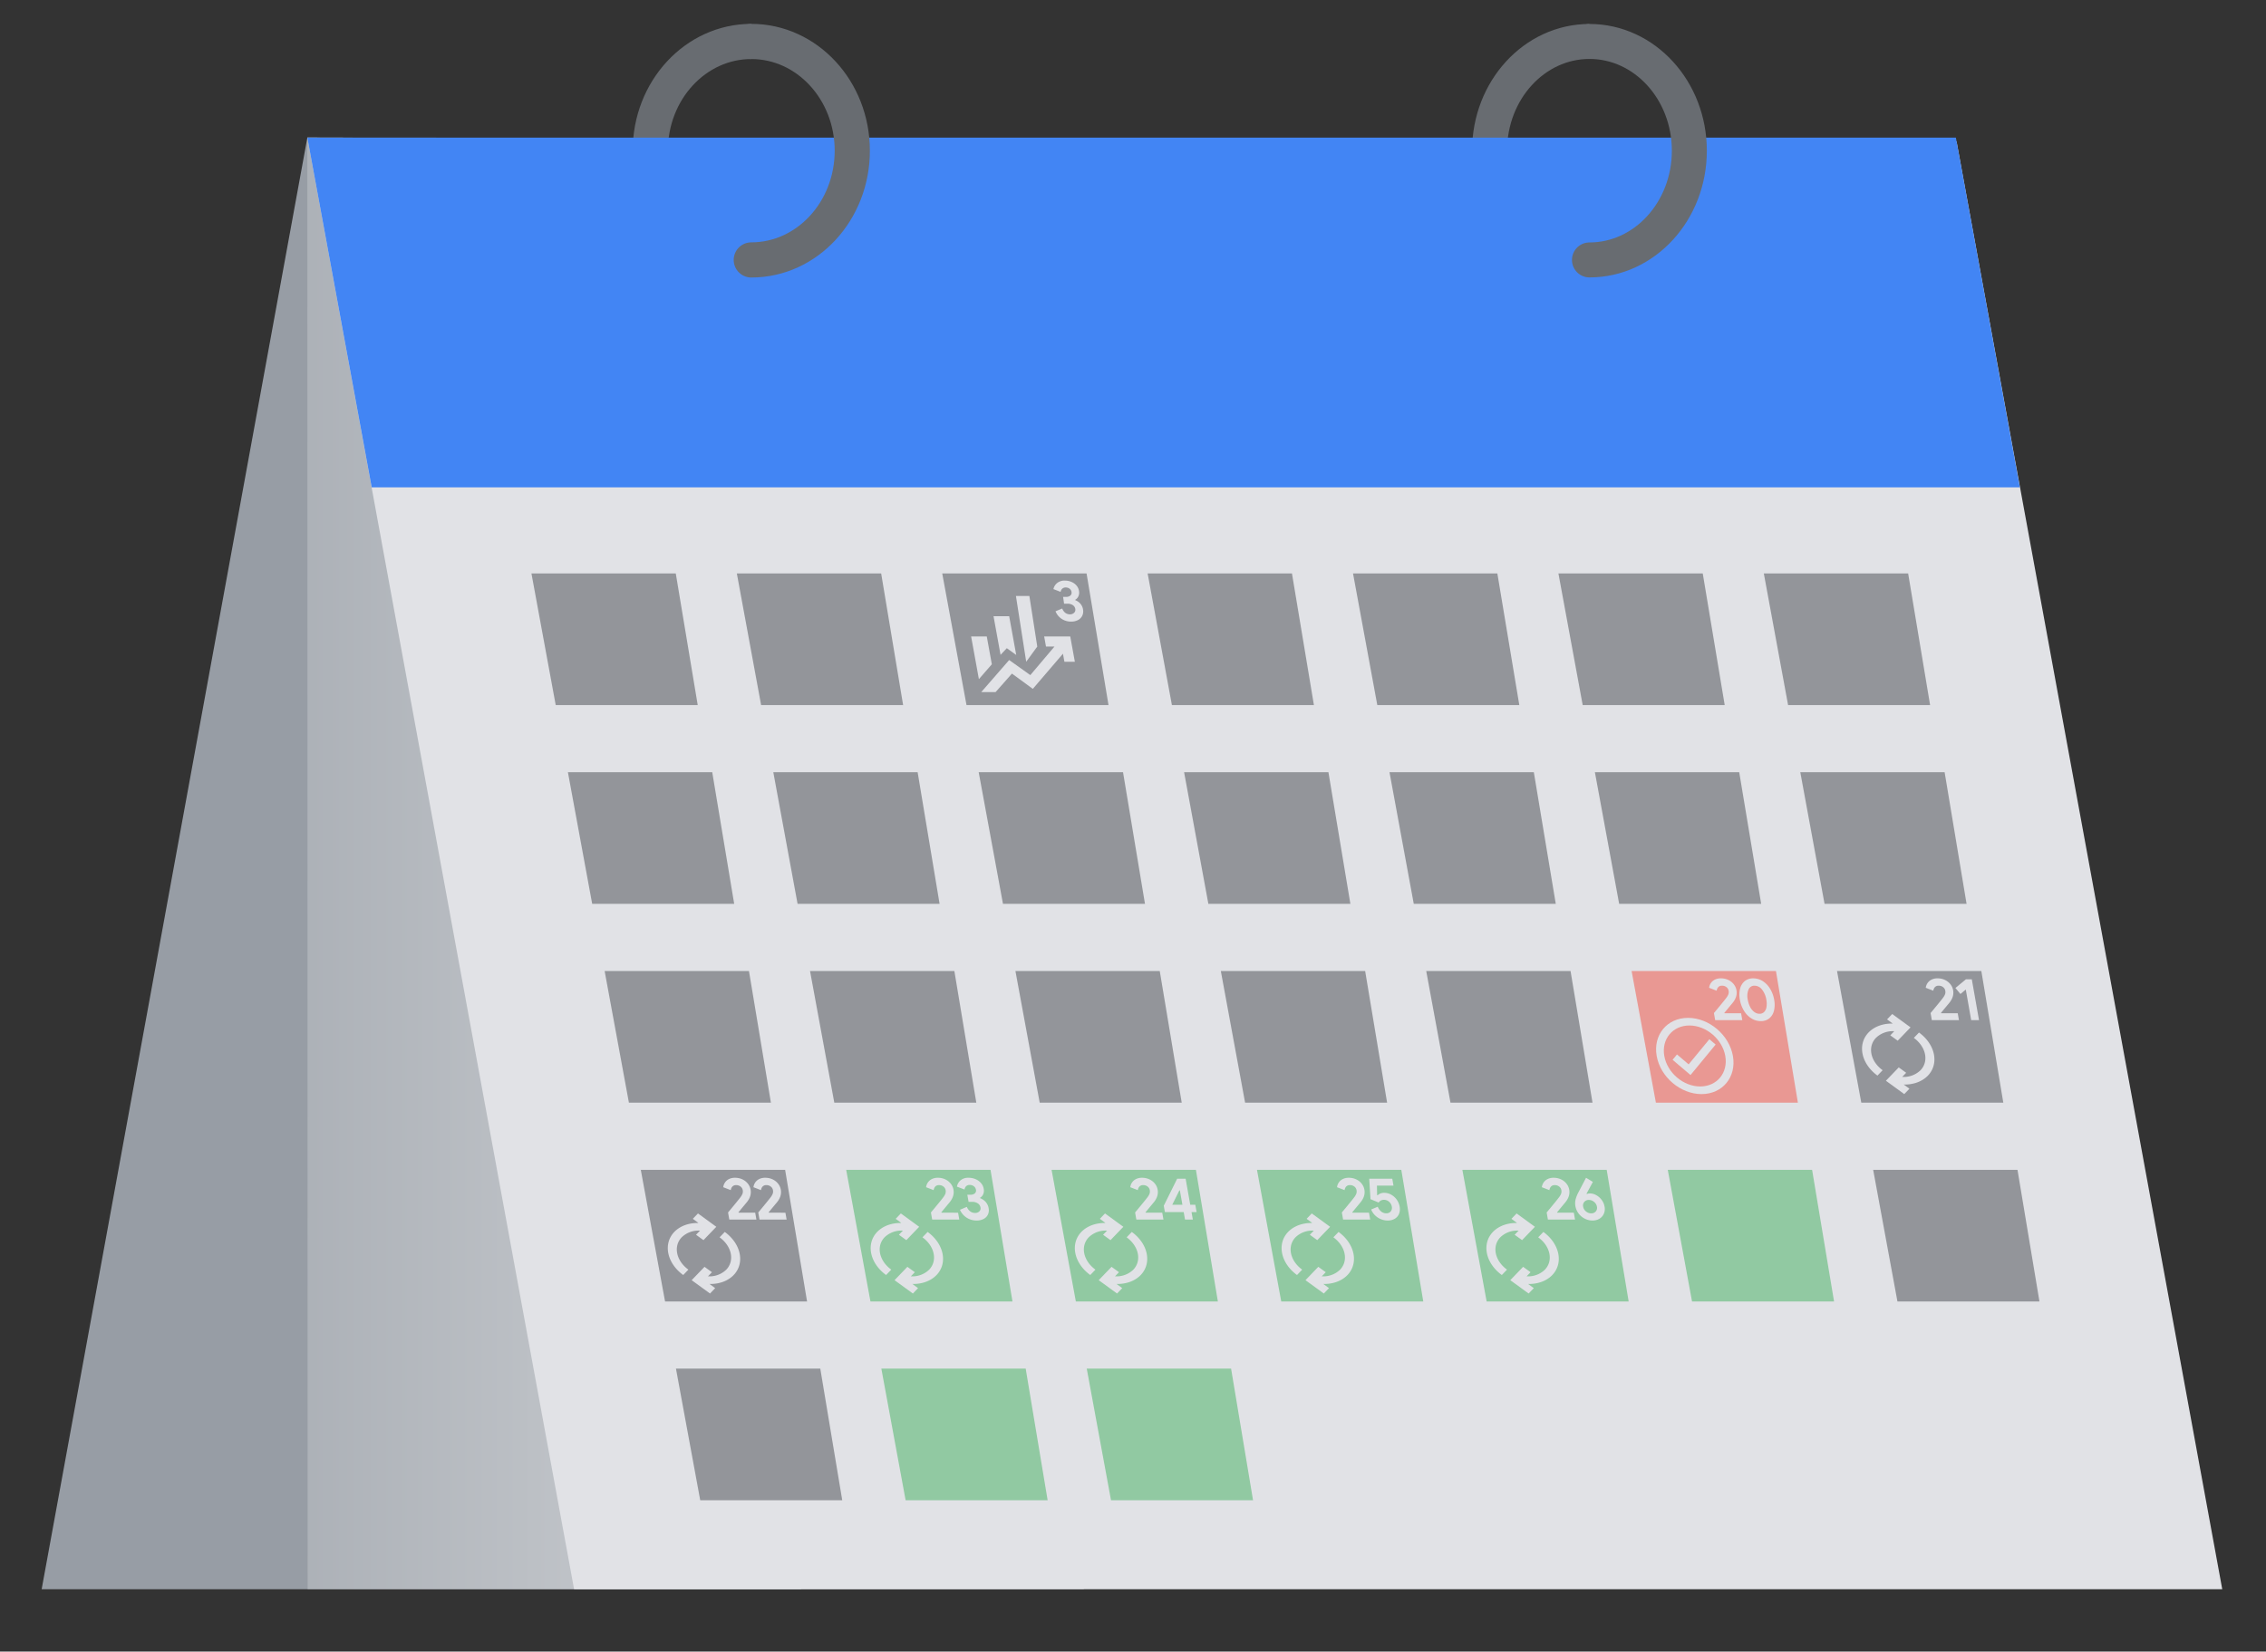
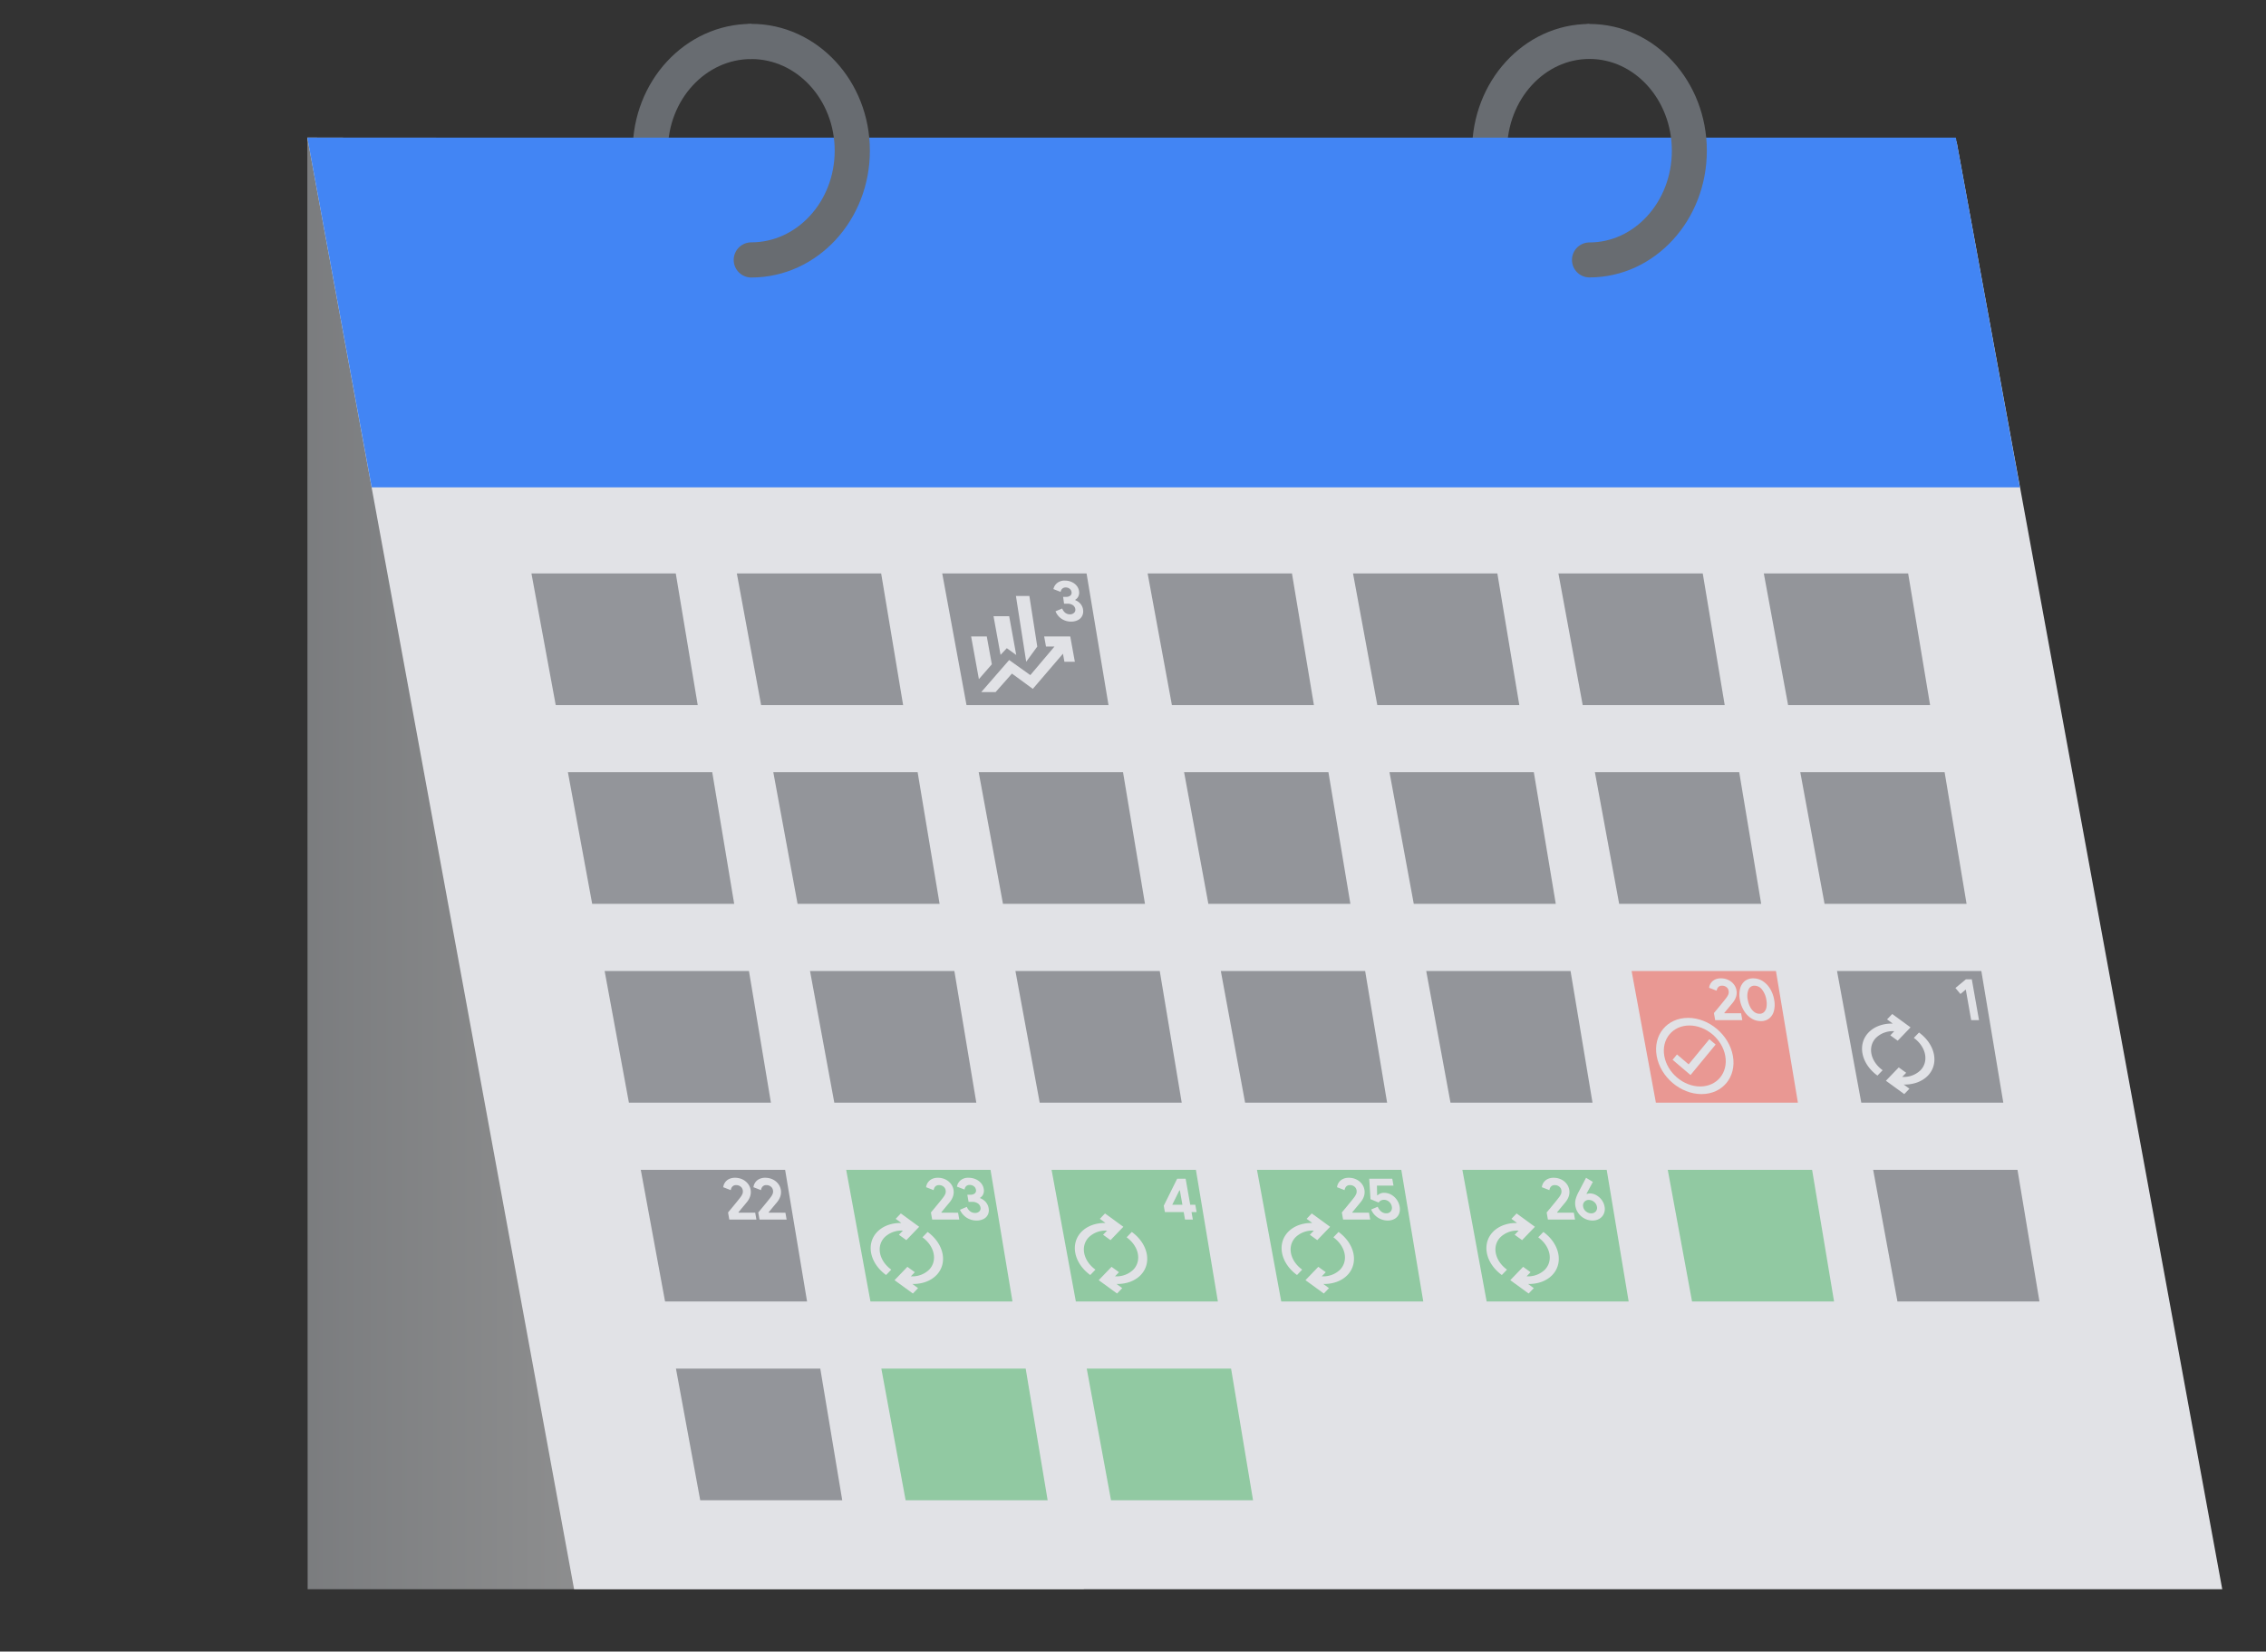
<svg xmlns="http://www.w3.org/2000/svg" viewBox="0 0 1366 995.851">
  <rect x="0" y="0" width="1366" height="995.851" fill="#333333" stroke="none" />
  <defs>
    <linearGradient id="a" x1="452.523" y1="520.62" x2="-15.617" y2="520.62" gradientUnits="userSpaceOnUse">
      <stop offset="0" stop-color="#fff" />
      <stop offset="1" stop-color="#979da5" />
    </linearGradient>
  </defs>
  <g style="isolation: isolate">
    <g>
      <path d="M958.165,156.725c-33.255,0-60.213-29.488-60.213-65.863s26.958-65.863,60.213-65.863" style="fill: none;stroke: #686c71;stroke-miterlimit: 10;stroke-width: 21.094px" />
      <path d="M452.895,156.725c-33.625,0-60.883-29.488-60.883-65.863s27.258-65.863,60.883-65.863" style="fill: none;stroke: #686c71;stroke-miterlimit: 10;stroke-width: 21.211px" />
-       <polygon points="483.076 958.255 266.845 83.133 185.274 82.985 25.107 958.255 483.076 958.255" style="fill: #979da5" />
      <polygon points="185.274 82.985 185.458 958.255 653.414 958.255 416.904 83.133 185.274 82.985" style="opacity: 0.5;mix-blend-mode: multiply;fill: url(#a)" />
      <polygon points="1339.632 958.255 1179.465 85.292 185.274 82.985 346.077 958.255 1339.632 958.255" style="fill: #e1e2e6" />
      <polygon points="1217.624 293.867 1179.055 82.985 185.274 82.985 224.069 293.867 1217.624 293.867" style="fill: #4285f4" />
      <path d="M452.895,24.998c33.625,0,60.883,29.488,60.883,65.863S486.519,156.725,452.895,156.725" style="fill: none;stroke: #686c71;stroke-linecap: round;stroke-miterlimit: 10;stroke-width: 21.211px" />
      <path d="M958.165,24.998c33.255,0,60.213,29.488,60.213,65.863S991.42,156.725,958.165,156.725" style="fill: none;stroke: #686c71;stroke-linecap: round;stroke-miterlimit: 10;stroke-width: 21.094px" />
    </g>
    <g>
      <g style="opacity: 0.6">
        <polygon points="420.606 425.127 334.994 425.127 320.362 345.752 407.373 345.752 420.606 425.127" style="fill: #5f6368" />
        <polygon points="544.424 425.127 458.813 425.127 444.18 345.752 531.191 345.752 544.424 425.127" style="fill: #5f6368" />
        <polygon points="668.242 425.127 582.631 425.127 567.998 345.752 655.009 345.752 668.242 425.127" style="fill: #5f6368" />
        <polygon points="792.06 425.127 706.449 425.127 691.817 345.752 778.827 345.752 792.06 425.127" style="fill: #5f6368" />
        <polygon points="915.878 425.127 830.267 425.127 815.635 345.752 902.645 345.752 915.878 425.127" style="fill: #5f6368" />
        <polygon points="1039.696 425.127 954.085 425.127 939.453 345.752 1026.463 345.752 1039.696 425.127" style="fill: #5f6368" />
        <polygon points="1163.514 425.127 1077.903 425.127 1063.271 345.752 1150.281 345.752 1163.514 425.127" style="fill: #5f6368" />
      </g>
      <g style="opacity: 0.6">
        <polygon points="442.592 544.996 356.981 544.996 342.349 465.621 429.359 465.621 442.592 544.996" style="fill: #5f6368" />
        <polygon points="566.41 544.996 480.799 544.996 466.167 465.621 553.177 465.621 566.41 544.996" style="fill: #5f6368" />
        <polygon points="690.228 544.996 604.617 544.996 589.985 465.621 676.995 465.621 690.228 544.996" style="fill: #5f6368" />
        <polygon points="814.046 544.996 728.435 544.996 713.803 465.621 800.813 465.621 814.046 544.996" style="fill: #5f6368" />
        <polygon points="937.864 544.996 852.253 544.996 837.621 465.621 924.631 465.621 937.864 544.996" style="fill: #5f6368" />
        <polygon points="1061.683 544.996 976.071 544.996 961.439 465.621 1048.449 465.621 1061.683 544.996" style="fill: #5f6368" />
        <polygon points="1185.501 544.996 1099.889 544.996 1085.257 465.621 1172.267 465.621 1185.501 544.996" style="fill: #5f6368" />
      </g>
      <g style="opacity: 0.6">
        <polygon points="464.731 664.864 379.12 664.864 364.488 585.489 451.498 585.489 464.731 664.864" style="fill: #5f6368" />
        <polygon points="588.55 664.864 502.938 664.864 488.306 585.489 575.316 585.489 588.55 664.864" style="fill: #5f6368" />
        <polygon points="712.368 664.864 626.756 664.864 612.124 585.489 699.134 585.489 712.368 664.864" style="fill: #5f6368" />
        <polygon points="836.186 664.864 750.574 664.864 735.942 585.489 822.952 585.489 836.186 664.864" style="fill: #5f6368" />
        <polygon points="960.004 664.864 874.392 664.864 859.76 585.489 946.771 585.489 960.004 664.864" style="fill: #5f6368" />
        <polygon points="1083.822 664.864 998.21 664.864 983.578 585.489 1070.589 585.489 1083.822 664.864" style="fill: #ee675c" />
        <polygon points="1207.64 664.864 1122.028 664.864 1107.396 585.489 1194.407 585.489 1207.64 664.864" style="fill: #5f6368" />
      </g>
      <g style="opacity: 0.6">
        <polygon points="486.524 784.733 400.912 784.733 386.28 705.358 473.291 705.358 486.524 784.733" style="fill: #5f6368" />
        <polygon points="610.342 784.733 524.73 784.733 510.098 705.358 597.109 705.358 610.342 784.733" style="fill: #5bb974" />
        <polygon points="734.16 784.733 648.548 784.733 633.916 705.358 720.927 705.358 734.16 784.733" style="fill: #5bb974" />
        <polygon points="857.978 784.733 772.366 784.733 757.734 705.358 844.745 705.358 857.978 784.733" style="fill: #5bb974" />
        <polygon points="981.796 784.733 896.185 784.733 881.552 705.358 968.563 705.358 981.796 784.733" style="fill: #5bb974" />
        <polygon points="1105.614 784.733 1020.003 784.733 1005.37 705.358 1092.381 705.358 1105.614 784.733" style="fill: #5bb974" />
        <polygon points="1229.432 784.733 1143.821 784.733 1129.189 705.358 1216.199 705.358 1229.432 784.733" style="fill: #5f6368" />
      </g>
      <g style="opacity: 0.6">
        <polygon points="507.727 904.601 422.115 904.601 407.483 825.227 494.494 825.227 507.727 904.601" style="fill: #5f6368" />
        <polygon points="631.545 904.601 545.933 904.601 531.301 825.227 618.312 825.227 631.545 904.601" style="fill: #5bb974" />
        <polygon points="755.363 904.601 669.751 904.601 655.119 825.227 742.13 825.227 755.363 904.601" style="fill: #5bb974" />
      </g>
      <path d="M640.099,373.217a9.821,9.821,0,0,1-3.81-4.627l4.043-1.691a5.799,5.799,0,0,0,1.852,2.606,4.513,4.513,0,0,0,2.821.915,3.443,3.443,0,0,0,2.446-.897,2.469,2.469,0,0,0,.767-2.278,3.331,3.331,0,0,0-1.489-2.365,5.608,5.608,0,0,0-3.249-.88h-2.037l-.577-4.109h1.865a3.82,3.82,0,0,0,2.465-.759,2.232,2.232,0,0,0,.743-2.21,2.897,2.897,0,0,0-1.135-1.935,3.647,3.647,0,0,0-2.316-.759,2.933,2.933,0,0,0-2.172.759,3.387,3.387,0,0,0-.942,1.899l-4.346-1.691a6.454,6.454,0,0,1,2.171-3.591,6.959,6.959,0,0,1,4.741-1.519,9.882,9.882,0,0,1,4.069.828,8.072,8.072,0,0,1,3.028,2.262,6.442,6.442,0,0,1,1.42,3.228,5.346,5.346,0,0,1-.424,3.245,4.464,4.464,0,0,1-1.846,1.969l.039.276a7.579,7.579,0,0,1,3.102,2.175,6.828,6.828,0,0,1,1.575,3.591,6.117,6.117,0,0,1-.521,3.659,5.793,5.793,0,0,1-2.558,2.555,8.827,8.827,0,0,1-4.202.933A10.163,10.163,0,0,1,640.099,373.217Z" style="fill: #e1e2e6" />
      <path d="M1017.611,613.732c-12.685,0-21.164,10.295-18.927,22.979s14.347,22.979,27.031,22.979,21.164-10.295,18.927-22.979S1030.296,613.732,1017.611,613.732Zm7.293,41.363c-10.134,0-19.838-8.25-21.625-18.383s5.008-18.383,15.142-18.383,19.838,8.25,21.625,18.383S1035.039,655.094,1024.905,655.094Zm-6.946-13.328-7.028-5.975-2.65,3.217,10.812,9.192,15.142-18.383-3.784-3.217Z" style="fill: #e1e2e6" />
      <path d="M1141.46,621.76h.456l-2.41,2.506,4.48,3.241,7.74-8.046-11.054-8.046-3.118,3.241,3.416,2.506h-.456c-5.504,0-10.612,1.793-14.088,5.379-6.9,7.172-4.499,18.827,5.354,25.999l3.118-3.241c-7.39-5.379-9.194-14.138-4.019-19.517A14.517,14.517,0,0,1,1141.46,621.76Zm20.716,26.804c6.9-7.172,4.499-18.827-5.354-25.999l-3.118,3.241c7.39,5.379,9.194,14.138,4.019,19.517a14.517,14.517,0,0,1-10.582,4.023h-.456l2.41-2.506-4.48-3.241-7.74,8.046,11.054,8.046,3.118-3.241-3.416-2.506h.456C1153.592,653.943,1158.699,652.15,1162.176,648.564Z" style="fill: #e1e2e6" />
      <g>
        <path d="M1033.197,610.824q6.18-7.417,7.371-9.036a9.244,9.244,0,0,0,1.369-2.34,4.224,4.224,0,0,0,.111-2.124,3.416,3.416,0,0,0-1.311-2.125,4.112,4.112,0,0,0-2.636-.863,2.944,2.944,0,0,0-2.296.863,3.863,3.863,0,0,0-.951,2.16l-4.56-1.764a6.304,6.304,0,0,1,.979-2.718,6.196,6.196,0,0,1,2.377-2.143,7.846,7.846,0,0,1,3.742-.828,10.23,10.23,0,0,1,4.452.954,9.173,9.173,0,0,1,3.301,2.592,8.063,8.063,0,0,1,1.652,3.654q.705,3.996-2.511,7.812-1.311,1.548-4.839,5.832l.146.216h9.972l.73,4.14h-16.344Z" style="fill: #e1e2e6" />
        <path d="M1055.718,614.01a13.988,13.988,0,0,1-4.43-4.608,18.754,18.754,0,0,1-2.443-6.605,15.505,15.505,0,0,1,.113-6.606,8.517,8.517,0,0,1,2.806-4.608,7.851,7.851,0,0,1,5.141-1.674,10.49,10.49,0,0,1,5.731,1.674,14.009,14.009,0,0,1,4.431,4.608,18.791,18.791,0,0,1,2.442,6.606,15.499,15.499,0,0,1-.113,6.605,8.508,8.508,0,0,1-2.805,4.608,7.851,7.851,0,0,1-5.142,1.674A10.482,10.482,0,0,1,1055.718,614.01Zm7.764-3.852a5.482,5.482,0,0,0,1.41-3.024,12.743,12.743,0,0,0-.099-4.338,13.036,13.036,0,0,0-2.588-6.103,5.709,5.709,0,0,0-4.52-2.357,3.747,3.747,0,0,0-3.649,2.376,10.26,10.26,0,0,0-.439,6.084,14.909,14.909,0,0,0,1.431,4.338,8.732,8.732,0,0,0,2.478,3.024,5.193,5.193,0,0,0,3.164,1.098A3.782,3.782,0,0,0,1063.482,610.158Z" style="fill: #e1e2e6" />
      </g>
      <g>
-         <path d="M1163.802,610.824q6.18-7.417,7.371-9.036a9.244,9.244,0,0,0,1.369-2.34,4.224,4.224,0,0,0,.111-2.124,3.416,3.416,0,0,0-1.311-2.125,4.112,4.112,0,0,0-2.636-.863,2.944,2.944,0,0,0-2.296.863,3.863,3.863,0,0,0-.951,2.16l-4.56-1.764a6.304,6.304,0,0,1,.979-2.718,6.196,6.196,0,0,1,2.377-2.143,7.846,7.846,0,0,1,3.742-.828,10.23,10.23,0,0,1,4.452.954,9.173,9.173,0,0,1,3.301,2.592,8.063,8.063,0,0,1,1.652,3.654q.705,3.996-2.511,7.812-1.311,1.548-4.839,5.832l.146.216h9.972l.73,4.14H1164.558Z" style="fill: #e1e2e6" />
        <path d="M1185.026,596.64l-3.232,2.7-3.018-3.636,6.316-5.221h3.563l4.342,24.624h-4.716Z" style="fill: #e1e2e6" />
      </g>
-       <path d="M421.541,742.004h.456l-2.41,2.506,4.48,3.241,7.74-8.046-11.054-8.046-3.118,3.241,3.416,2.506h-.456c-5.504,0-10.612,1.793-14.088,5.379-6.9,7.172-4.499,18.827,5.354,25.999l3.118-3.241c-7.39-5.379-9.194-14.138-4.019-19.517A14.517,14.517,0,0,1,421.541,742.004Zm20.716,26.804c6.9-7.172,4.499-18.827-5.354-25.999l-3.118,3.241c7.39,5.379,9.194,14.138,4.019,19.517a14.517,14.517,0,0,1-10.582,4.023h-.456l2.41-2.506-4.48-3.241-7.74,8.046,11.054,8.046,3.118-3.241-3.416-2.506h.456C433.672,774.188,438.78,772.395,442.257,768.808Z" style="fill: #e1e2e6" />
      <g>
        <path d="M438.883,731.069q6.18-7.415,7.371-9.036a9.244,9.244,0,0,0,1.369-2.34,4.224,4.224,0,0,0,.111-2.124,3.416,3.416,0,0,0-1.311-2.125,4.112,4.112,0,0,0-2.636-.863,2.944,2.944,0,0,0-2.296.863,3.863,3.863,0,0,0-.951,2.16L435.982,715.84a6.3,6.3,0,0,1,.979-2.717,6.188,6.188,0,0,1,2.377-2.143,7.835,7.835,0,0,1,3.742-.828,10.244,10.244,0,0,1,4.452.953,9.173,9.173,0,0,1,3.301,2.592,8.067,8.067,0,0,1,1.652,3.654q.705,3.996-2.511,7.812-1.311,1.548-4.839,5.832l.146.216h9.972l.73,4.14H439.639Z" style="fill: #e1e2e6" />
        <path d="M457.099,731.069q6.18-7.415,7.371-9.036a9.244,9.244,0,0,0,1.369-2.34,4.224,4.224,0,0,0,.111-2.124,3.412,3.412,0,0,0-1.311-2.125,4.112,4.112,0,0,0-2.636-.863,2.944,2.944,0,0,0-2.296.863,3.863,3.863,0,0,0-.951,2.16L454.197,715.84a6.3,6.3,0,0,1,.979-2.717,6.188,6.188,0,0,1,2.377-2.143,7.835,7.835,0,0,1,3.742-.828,10.247,10.247,0,0,1,4.452.953,9.173,9.173,0,0,1,3.301,2.592,8.077,8.077,0,0,1,1.652,3.654q.705,3.996-2.511,7.812-1.311,1.548-4.839,5.832l.145.216H473.468l.73,4.14H457.855Z" style="fill: #e1e2e6" />
      </g>
      <path d="M543.841,742.004h.456l-2.41,2.506,4.48,3.241,7.74-8.046-11.054-8.046-3.118,3.241,3.416,2.506h-.456c-5.504,0-10.612,1.793-14.088,5.379-6.9,7.172-4.499,18.827,5.354,25.999l3.118-3.241c-7.39-5.379-9.194-14.138-4.019-19.517A14.517,14.517,0,0,1,543.841,742.004Zm20.716,26.804c6.9-7.172,4.499-18.827-5.354-25.999l-3.118,3.241c7.39,5.379,9.194,14.138,4.019,19.517a14.517,14.517,0,0,1-10.582,4.023h-.456l2.41-2.506-4.48-3.241-7.74,8.046,11.054,8.046,3.118-3.241-3.416-2.506h.456C555.972,774.188,561.08,772.395,564.556,768.808Z" style="fill: #e1e2e6" />
      <g>
        <path d="M561.183,731.069q6.18-7.415,7.371-9.036a9.244,9.244,0,0,0,1.369-2.34,4.224,4.224,0,0,0,.111-2.124,3.416,3.416,0,0,0-1.311-2.125,4.112,4.112,0,0,0-2.636-.863,2.944,2.944,0,0,0-2.296.863,3.863,3.863,0,0,0-.951,2.16L558.281,715.84a6.3,6.3,0,0,1,.979-2.717,6.189,6.189,0,0,1,2.377-2.143,7.835,7.835,0,0,1,3.742-.828,10.244,10.244,0,0,1,4.452.953,9.173,9.173,0,0,1,3.301,2.592,8.067,8.067,0,0,1,1.652,3.654q.705,3.996-2.511,7.812-1.311,1.548-4.839,5.832l.146.216H577.552l.73,4.14H561.939Z" style="fill: #e1e2e6" />
        <path d="M582.825,734.272a10.779,10.779,0,0,1-4.145-4.823l4.153-1.765a6.355,6.355,0,0,0,2.027,2.719,4.854,4.854,0,0,0,2.976.953,3.469,3.469,0,0,0,2.518-.936,2.498,2.498,0,0,0,.715-2.376,3.64,3.64,0,0,0-1.641-2.466,6.005,6.005,0,0,0-3.42-.918h-2.124l-.756-4.284h1.944a3.862,3.862,0,0,0,2.542-.792,2.26,2.26,0,0,0,.692-2.304,3.164,3.164,0,0,0-1.256-2.017,3.922,3.922,0,0,0-2.443-.791,2.959,2.959,0,0,0-2.236.791,3.39,3.39,0,0,0-.911,1.98l-4.595-1.764a6.437,6.437,0,0,1,2.13-3.744,7.032,7.032,0,0,1,4.887-1.584,10.528,10.528,0,0,1,4.274.863,8.849,8.849,0,0,1,3.241,2.359,6.979,6.979,0,0,1,1.602,3.365,5.503,5.503,0,0,1-.321,3.384,4.41,4.41,0,0,1-1.852,2.052l.051.288a8.302,8.302,0,0,1,3.315,2.269,7.41,7.41,0,0,1,1.776,3.744,6.307,6.307,0,0,1-.407,3.815,5.745,5.745,0,0,1-2.572,2.664,9.007,9.007,0,0,1-4.347.972A10.888,10.888,0,0,1,582.825,734.272Z" style="fill: #e1e2e6" />
      </g>
      <path d="M666.919,742.004h.456l-2.41,2.506,4.48,3.241,7.74-8.046-11.054-8.046-3.118,3.241,3.416,2.506h-.456c-5.504,0-10.612,1.793-14.088,5.379-6.9,7.172-4.499,18.827,5.354,25.999l3.118-3.241c-7.39-5.379-9.194-14.138-4.019-19.517A14.517,14.517,0,0,1,666.919,742.004Zm20.716,26.804c6.9-7.172,4.499-18.827-5.354-25.999l-3.118,3.241c7.39,5.379,9.194,14.138,4.019,19.517a14.517,14.517,0,0,1-10.582,4.023h-.456l2.41-2.506-4.48-3.241-7.74,8.046,11.054,8.046,3.118-3.241-3.416-2.506h.456C679.05,774.188,684.158,772.395,687.635,768.808Z" style="fill: #e1e2e6" />
      <g>
-         <path d="M684.261,731.069q6.18-7.415,7.371-9.036a9.244,9.244,0,0,0,1.369-2.34,4.224,4.224,0,0,0,.111-2.124,3.416,3.416,0,0,0-1.311-2.125,4.112,4.112,0,0,0-2.636-.863,2.944,2.944,0,0,0-2.296.863,3.863,3.863,0,0,0-.951,2.16L681.36,715.84a6.3,6.3,0,0,1,.979-2.717,6.188,6.188,0,0,1,2.377-2.143,7.835,7.835,0,0,1,3.742-.828,10.244,10.244,0,0,1,4.452.953,9.173,9.173,0,0,1,3.301,2.592,8.067,8.067,0,0,1,1.652,3.654q.705,3.996-2.511,7.812-1.311,1.548-4.839,5.832l.146.216h9.972l.73,4.14H685.017Z" style="fill: #e1e2e6" />
        <path d="M713.557,730.817H702.217l-.673-3.816,8.075-16.271h5.112l2.768,15.695h3.06l.774,4.393h-3.06l.8,4.535h-4.716Zm-.774-4.393-1.53-8.676h-.288L706.663,726.424Z" style="fill: #e1e2e6" />
      </g>
      <path d="M791.556,742.004h.456l-2.41,2.506,4.48,3.241,7.74-8.046-11.054-8.046-3.118,3.241,3.416,2.506h-.456c-5.504,0-10.612,1.793-14.088,5.379-6.9,7.172-4.499,18.827,5.354,25.999l3.118-3.241c-7.39-5.379-9.194-14.138-4.019-19.517A14.517,14.517,0,0,1,791.556,742.004Zm20.716,26.804c6.9-7.172,4.499-18.827-5.354-25.999l-3.118,3.241c7.39,5.379,9.194,14.138,4.019,19.517a14.517,14.517,0,0,1-10.582,4.023h-.456l2.41-2.506-4.48-3.241-7.74,8.046,11.054,8.046,3.118-3.241-3.416-2.506h.456C803.687,774.188,808.795,772.395,812.271,768.808Z" style="fill: #e1e2e6" />
      <g>
        <path d="M808.898,731.069q6.18-7.415,7.371-9.036a9.244,9.244,0,0,0,1.369-2.34,4.224,4.224,0,0,0,.111-2.124,3.416,3.416,0,0,0-1.311-2.125,4.112,4.112,0,0,0-2.636-.863,2.944,2.944,0,0,0-2.296.863,3.863,3.863,0,0,0-.951,2.16L805.997,715.84a6.3,6.3,0,0,1,.979-2.717,6.188,6.188,0,0,1,2.377-2.143,7.835,7.835,0,0,1,3.742-.828,10.244,10.244,0,0,1,4.452.953,9.173,9.173,0,0,1,3.301,2.592,8.067,8.067,0,0,1,1.652,3.654q.705,3.996-2.511,7.812-1.311,1.548-4.839,5.832l.146.216h9.972l.73,4.14H809.654Z" style="fill: #e1e2e6" />
        <path d="M832.629,735.19a10.916,10.916,0,0,1-3.544-2.231,10.133,10.133,0,0,1-2.504-3.69l3.956-1.655a7.004,7.004,0,0,0,2.095,2.897,4.794,4.794,0,0,0,3.067,1.062,3.272,3.272,0,0,0,2.677-1.152,3.437,3.437,0,0,0,.638-2.916,4.868,4.868,0,0,0-1.645-2.897,4.578,4.578,0,0,0-3.104-1.17,3.79,3.79,0,0,0-1.883.449,3.544,3.544,0,0,0-1.281,1.206l-4.934-2.052-.767-12.312h13.896l.73,4.14h-9.973l.116,5.76.301.072a5.572,5.572,0,0,1,4.023-1.476,8.479,8.479,0,0,1,4.018,1.043,10.148,10.148,0,0,1,3.38,2.935,9.984,9.984,0,0,1,1.839,4.302,7.782,7.782,0,0,1-.349,4.356,6.099,6.099,0,0,1-2.569,2.987,8.182,8.182,0,0,1-4.31,1.08A10.775,10.775,0,0,1,832.629,735.19Z" style="fill: #e1e2e6" />
      </g>
      <path d="M915.024,742.004H915.48l-2.41,2.506,4.48,3.241,7.74-8.046-11.054-8.046-3.118,3.241,3.416,2.506h-.456c-5.504,0-10.612,1.793-14.088,5.379-6.9,7.172-4.499,18.827,5.354,25.999l3.118-3.241c-7.39-5.379-9.194-14.138-4.019-19.517A14.517,14.517,0,0,1,915.024,742.004Zm20.716,26.804c6.9-7.172,4.499-18.827-5.354-25.999l-3.118,3.241c7.39,5.379,9.194,14.138,4.019,19.517a14.517,14.517,0,0,1-10.582,4.023h-.456l2.41-2.506-4.48-3.241-7.74,8.046,11.054,8.046,3.118-3.241-3.416-2.506h.456C927.155,774.188,932.263,772.395,935.739,768.808Z" style="fill: #e1e2e6" />
      <g>
        <path d="M932.366,731.069q6.18-7.415,7.371-9.036a9.244,9.244,0,0,0,1.369-2.34,4.224,4.224,0,0,0,.111-2.124,3.416,3.416,0,0,0-1.311-2.125,4.112,4.112,0,0,0-2.636-.863,2.944,2.944,0,0,0-2.296.863,3.863,3.863,0,0,0-.951,2.16L929.465,715.84a6.3,6.3,0,0,1,.979-2.717,6.188,6.188,0,0,1,2.377-2.143,7.835,7.835,0,0,1,3.742-.828,10.244,10.244,0,0,1,4.452.953,9.173,9.173,0,0,1,3.301,2.592,8.067,8.067,0,0,1,1.652,3.654q.705,3.996-2.511,7.812-1.311,1.548-4.839,5.832l.146.216h9.972l.73,4.14H933.122Z" style="fill: #e1e2e6" />
        <path d="M955.265,734.766a10.738,10.738,0,0,1-3.685-3.133,10.206,10.206,0,0,1-1.742-8.557,21.017,21.017,0,0,1,1.827-4.439l4.444-8.484,4.112,2.5-3.828,7.076.254.216a4.22,4.22,0,0,1,1.809-.36,7.877,7.877,0,0,1,3.763,1.021,10.154,10.154,0,0,1,3.274,2.85,9.386,9.386,0,0,1,1.782,4.086,7.249,7.249,0,0,1-.447,4.301,6.509,6.509,0,0,1-2.674,3.012,7.833,7.833,0,0,1-4.076,1.074A10.235,10.235,0,0,1,955.265,734.766Zm6.677-4.299a3.232,3.232,0,0,0,.732-2.891,4.672,4.672,0,0,0-1.756-2.908,4.912,4.912,0,0,0-3.138-1.16,3.447,3.447,0,0,0-2.694,1.16,3.284,3.284,0,0,0-.729,2.908,4.609,4.609,0,0,0,1.752,2.891,4.898,4.898,0,0,0,3.099,1.141A3.522,3.522,0,0,0,961.942,730.467Z" style="fill: #e1e2e6" />
      </g>
      <g>
        <polygon points="612.607 394.918 608.359 371.55 598.924 371.55 603.16 394.857 606.926 390.83 612.607 394.918" style="fill: #e1e2e6;fill-rule: evenodd" />
        <polygon points="620.53 359.347 612.431 359.347 618.619 399.006 625.291 389.854 620.53 359.347" style="fill: #e1e2e6;fill-rule: evenodd" />
        <polygon points="594.852 383.752 585.417 383.752 590.097 409.5 597.902 400.531 594.852 383.752" style="fill: #e1e2e6;fill-rule: evenodd" />
        <polygon points="629.447 383.752 630.556 389.854 635.651 389.854 621.104 407.059 608.349 397.968 591.517 417.309 600.166 417.309 610.024 406.144 622.612 415.357 640.773 394.155 641.655 399.006 647.945 399.006 645.172 383.752 629.447 383.752" style="fill: #e1e2e6;fill-rule: evenodd" />
      </g>
    </g>
  </g>
</svg>